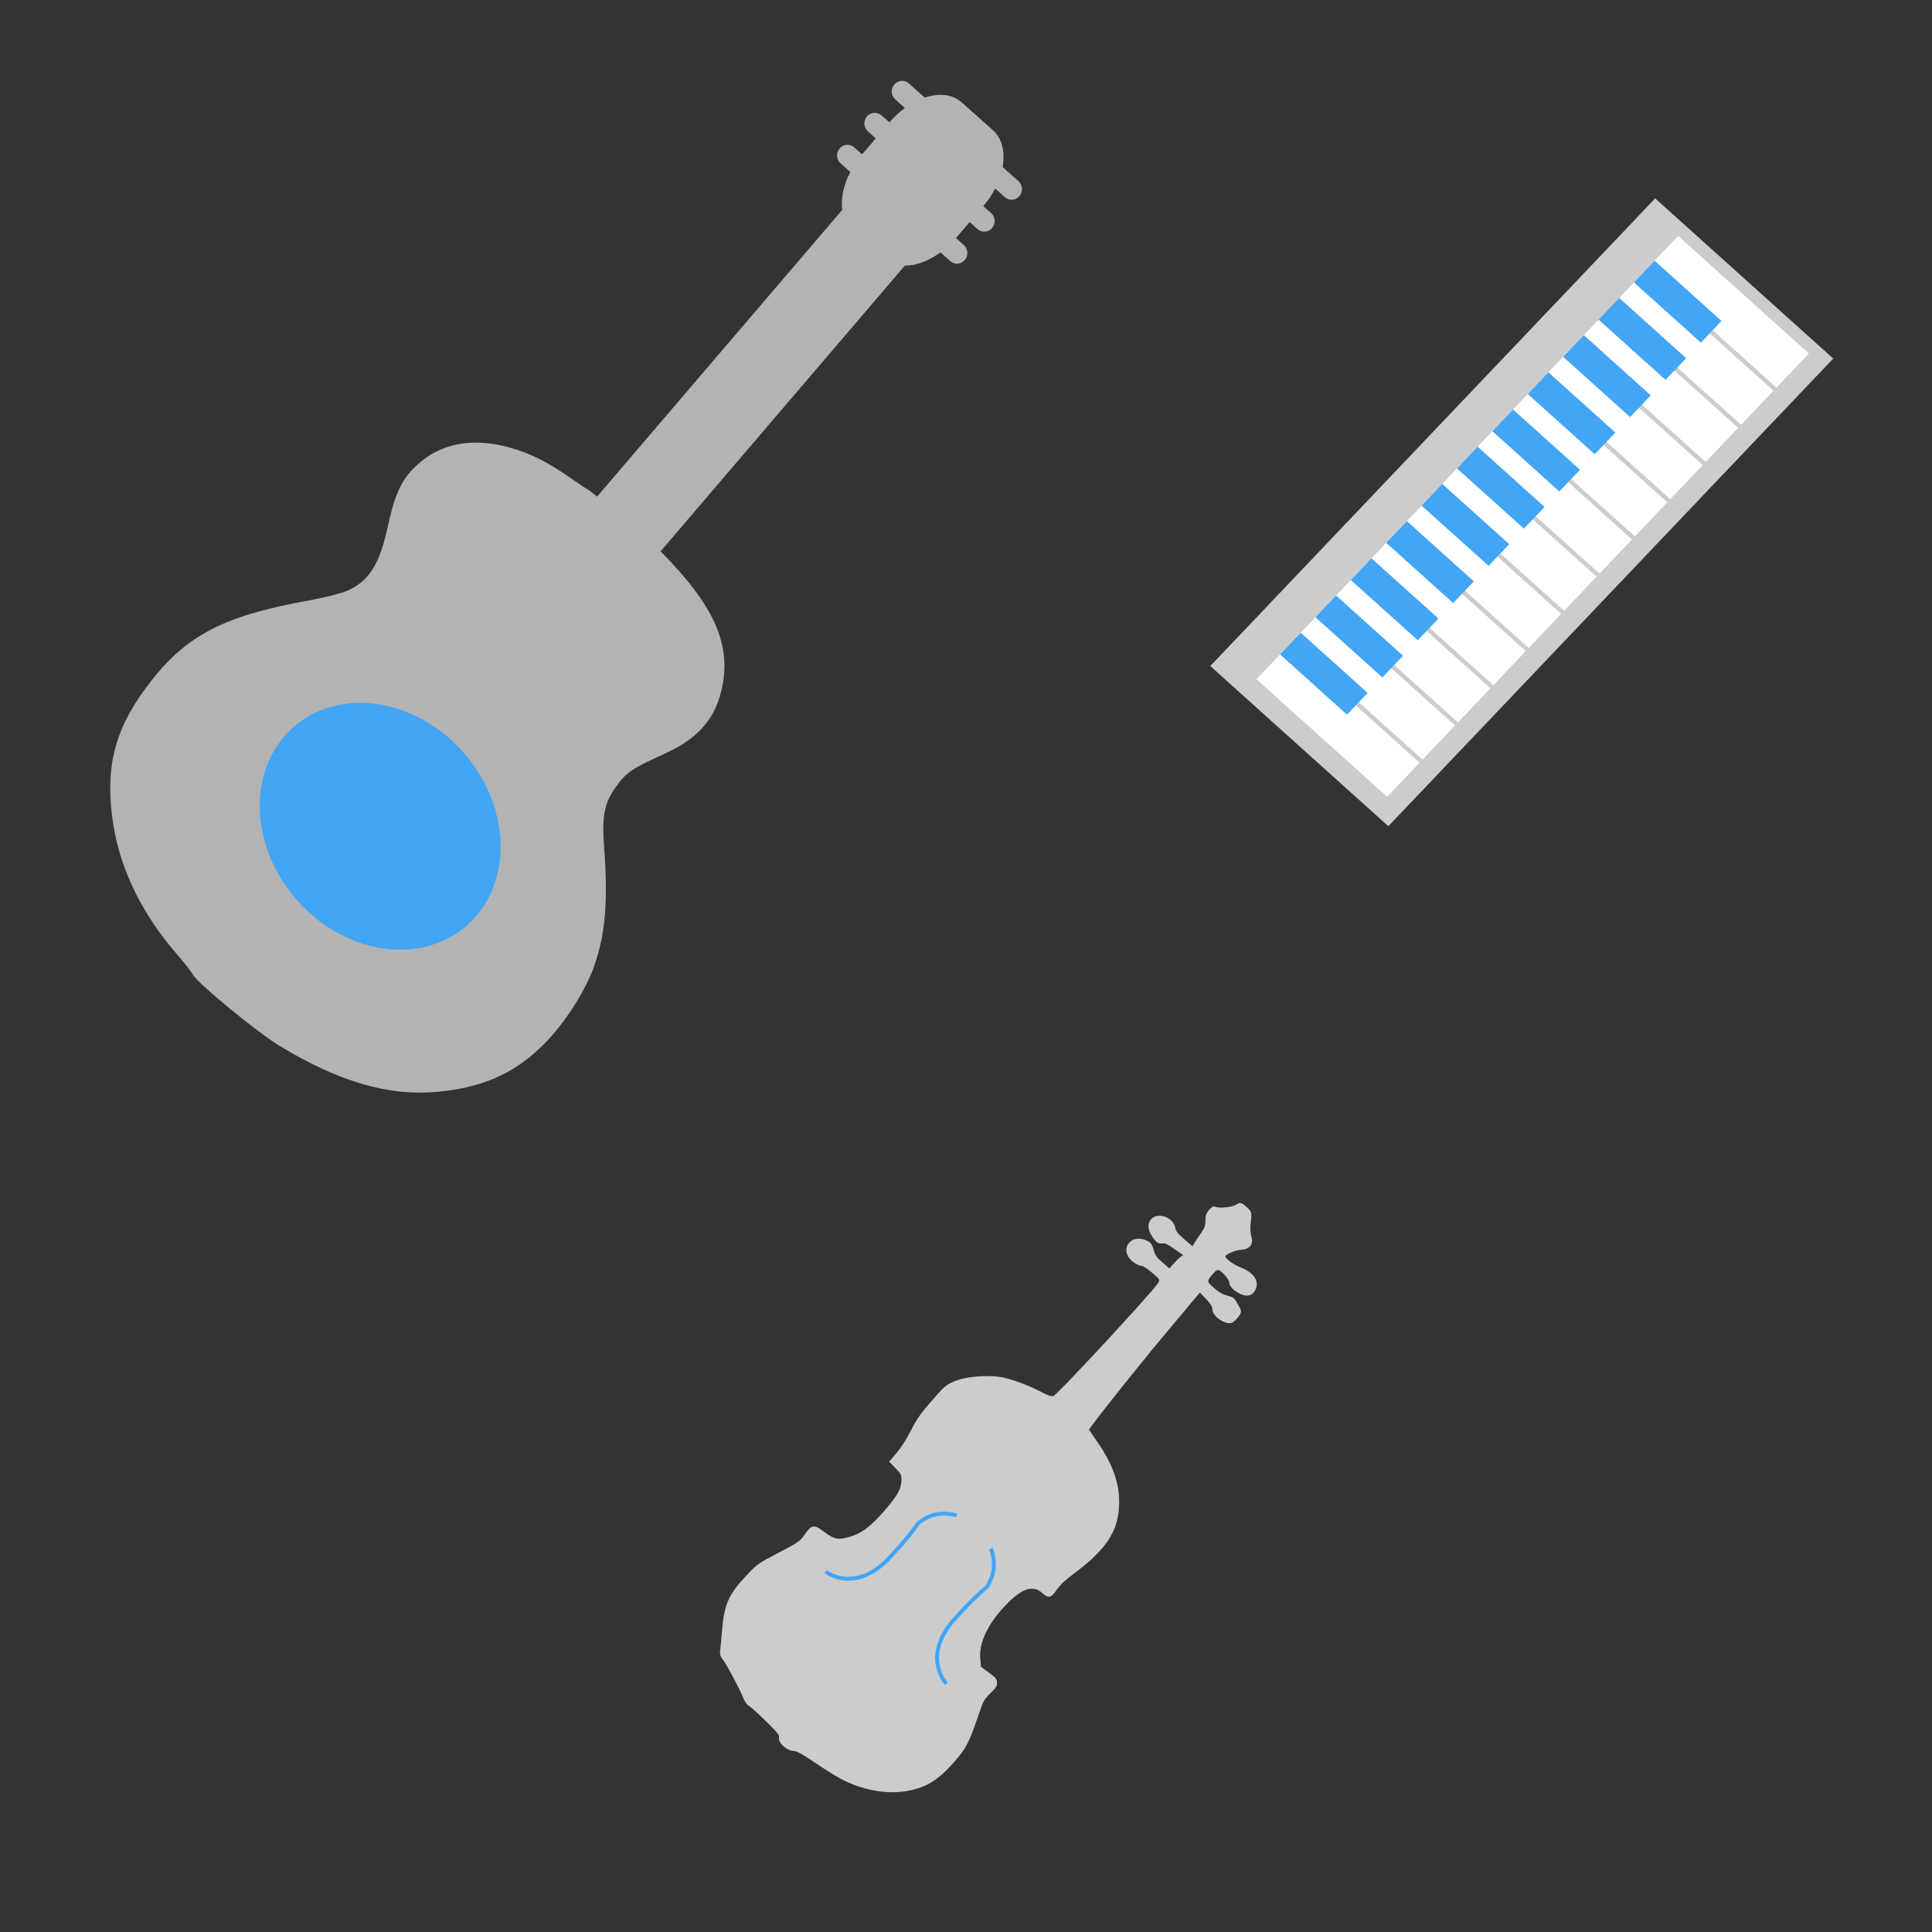
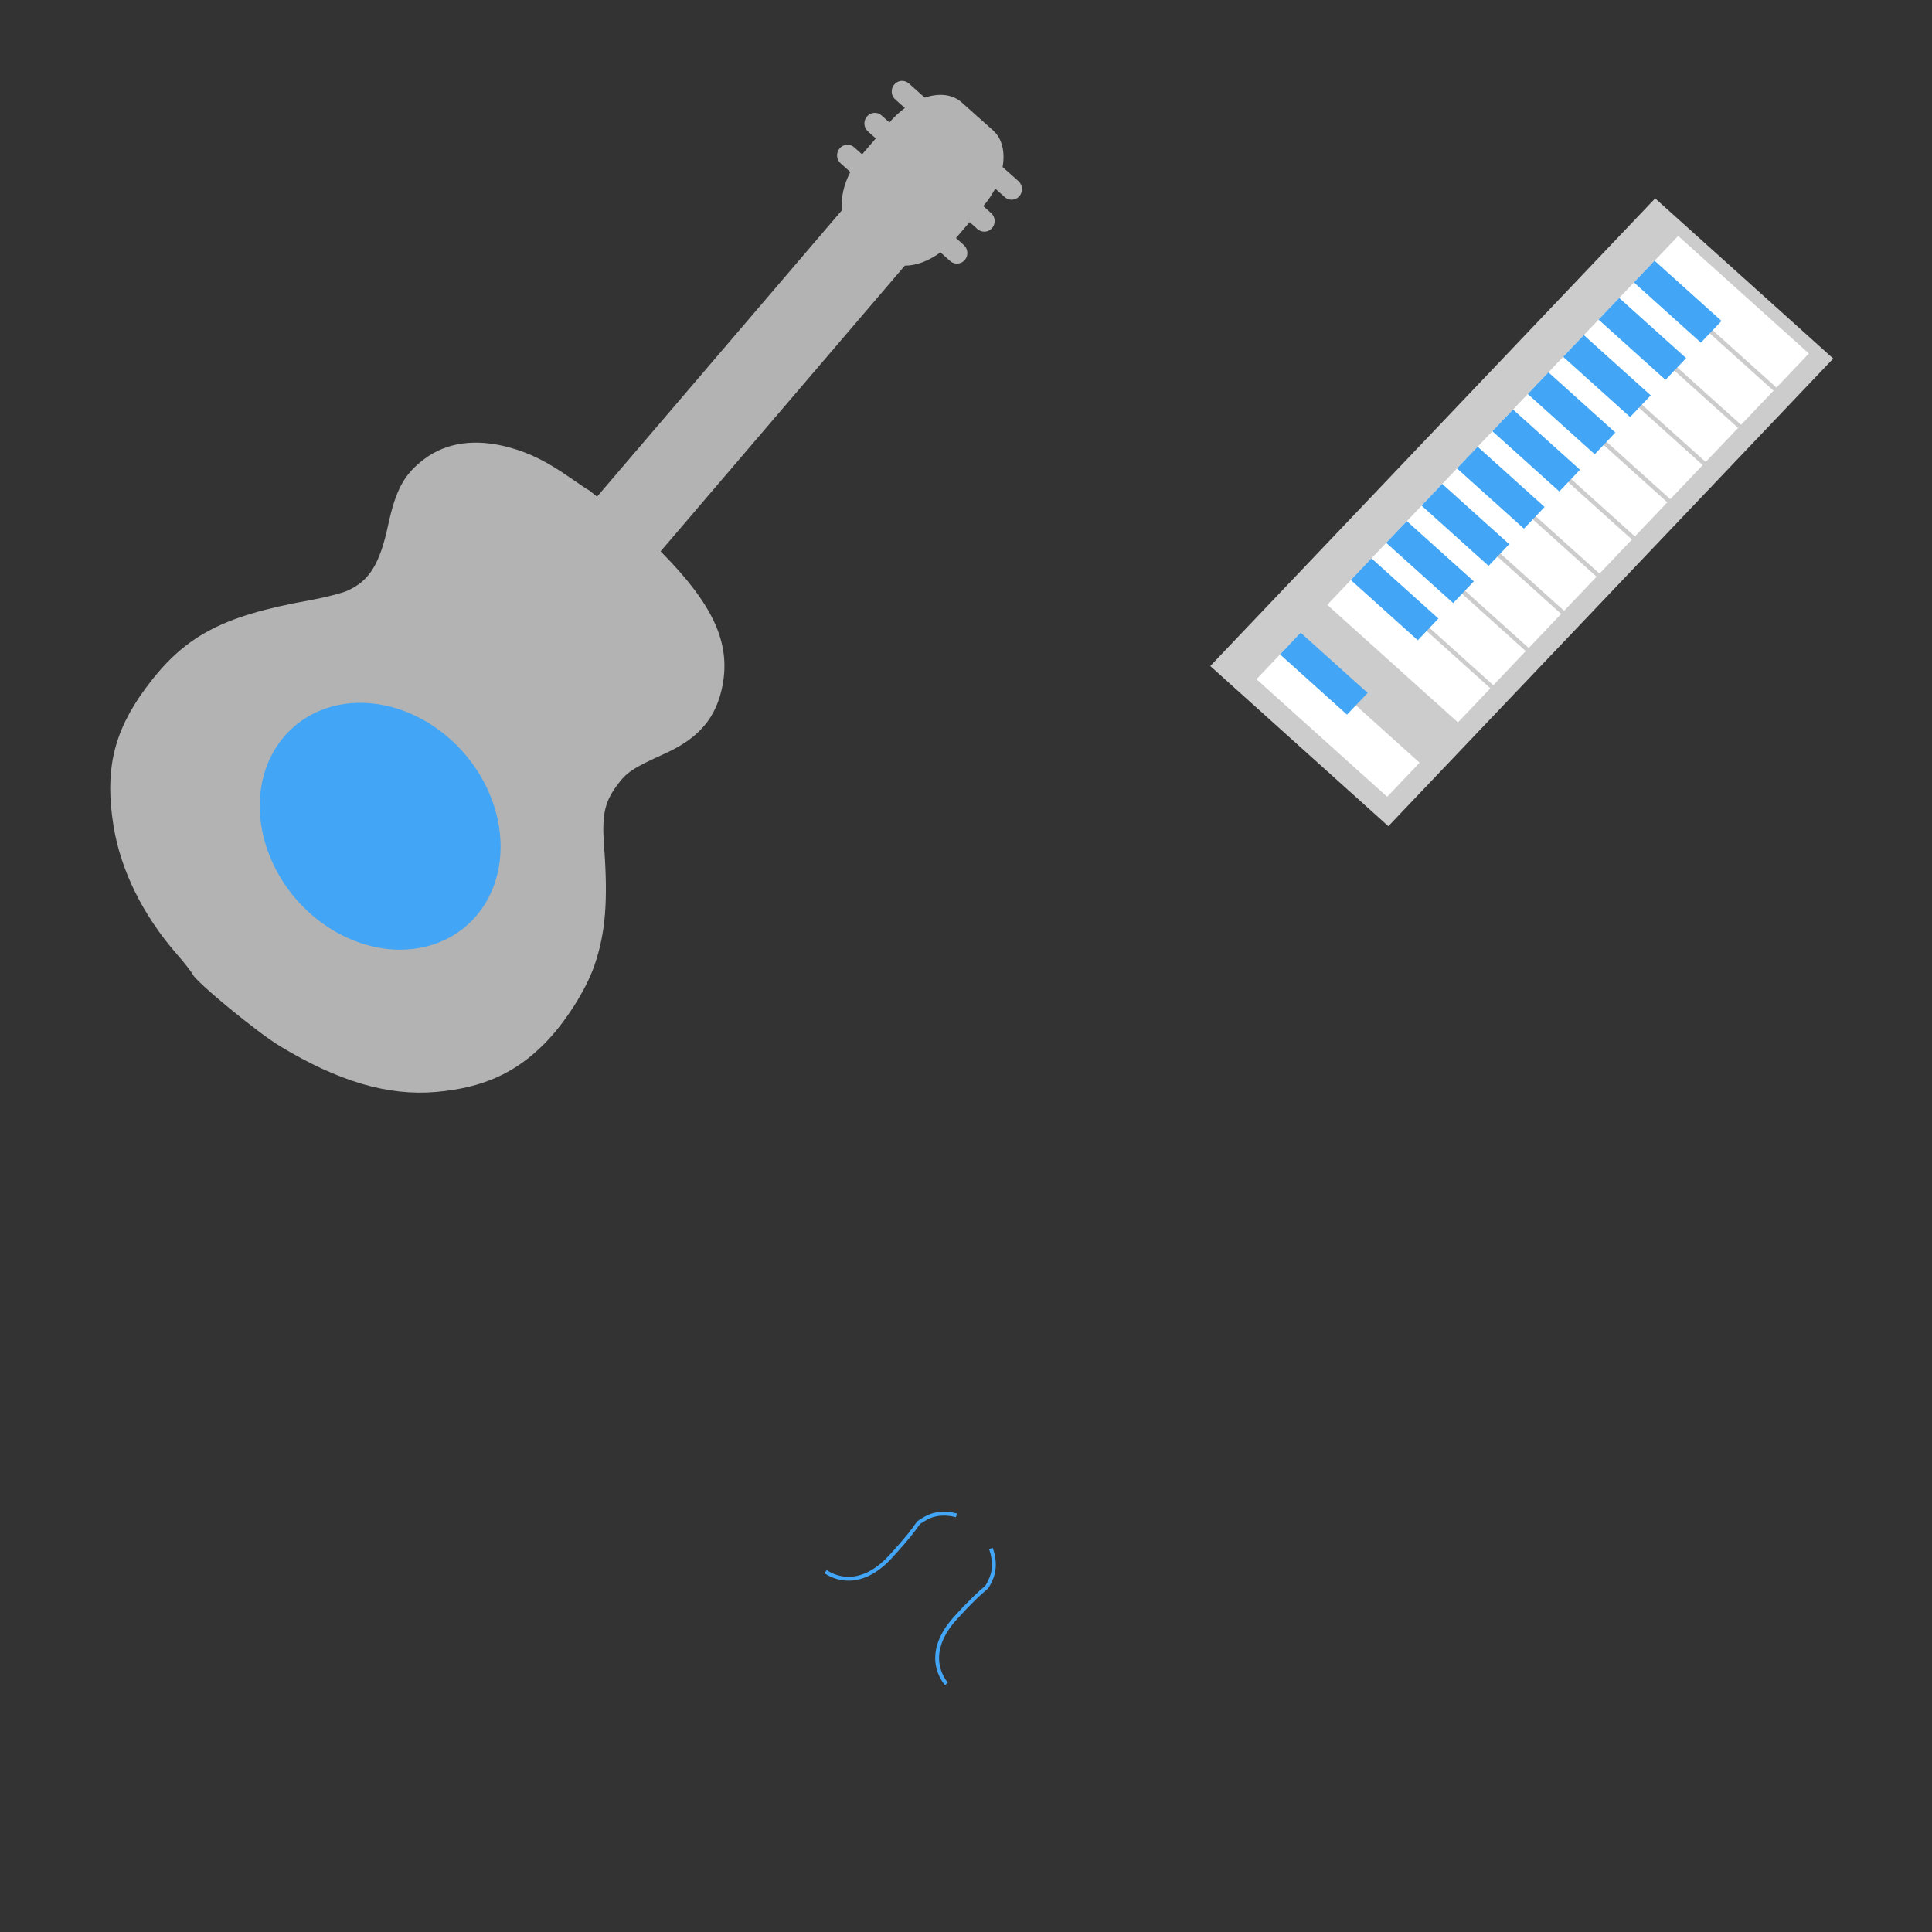
<svg xmlns="http://www.w3.org/2000/svg" xmlns:ns1="http://www.inkscape.org/namespaces/inkscape" xmlns:ns2="http://sodipodi.sourceforge.net/DTD/sodipodi-0.dtd" xmlns:ns3="http://www.openswatchbook.org/uri/2009/osb" width="500" height="500" id="svg2" version="1.1" ns1:version="0.48.5 r10040" ns2:docname="music.svg">
  <rect width="100%" height="100%" fill="#333333" stroke="none" />
  <defs id="defs4">
    <linearGradient id="linearGradient4364" ns3:paint="solid">
      <stop style="stop-color:#cccccc;stop-opacity:1;" offset="0" id="stop4366" />
    </linearGradient>
  </defs>
  <ns2:namedview id="base" pagecolor="#ffffff" bordercolor="#666666" borderopacity="1.0" ns1:pageopacity="0.0" ns1:pageshadow="2" ns1:zoom="1.036" ns1:cx="250" ns1:cy="250" ns1:document-units="px" ns1:current-layer="g4546" showgrid="true" ns1:snap-global="false" ns1:window-width="1366" ns1:window-height="705" ns1:window-x="-8" ns1:window-y="-8" ns1:window-maximized="1">
    <ns1:grid type="xygrid" id="grid2985" empspacing="5" visible="true" enabled="true" snapvisiblegridlinesonly="true" />
  </ns2:namedview>
  <g ns1:label="Layer 1" ns1:groupmode="layer" id="layer1" transform="translate(0,-552.362)">
-     <path style="fill:#b3b3b3" d="m 248.886,578.86 c -2.406,-2.146 -5.907,-2.452 -9.557,-1.235 -0.017,-0.016 -0.033,-0.03 -0.051,-0.045 l -4.048,-3.61 c -1.121,-1 -2.813,-0.883 -3.792,0.262 -0.979,1.145 -0.865,2.872 0.257,3.872 l 2.48,2.211 c -1.404,1.029 -2.747,2.275 -3.99,3.729 l -2.024,-1.805 c -1.121,-1 -2.813,-0.883 -3.792,0.262 -0.979,1.145 -0.865,2.872 0.257,3.872 l 2.024,1.805 -3.535,4.135 -2.024,-1.805 c -1.121,-1 -2.813,-0.883 -3.792,0.262 -0.979,1.145 -0.865,2.872 0.257,3.872 l 2.505,2.234 c -1.754,3.382 -2.498,6.854 -2.088,9.797 l -63.45,74.219 -1.986,-1.589 c -0.461,-0.225 -2.225,-1.376 -4.307,-2.839 -6.479,-4.553 -10.925,-6.801 -16.478,-8.318 -8.602,-2.35 -16.15,-1.329 -21.917,2.999 -5.247,3.938 -7.41,7.931 -9.405,17.208 -2.133,9.923 -4.833,14.302 -10.429,16.842 -1.485,0.674 -6.06,1.838 -10.138,2.574 -22.698,4.094 -32.349,9.318 -42.31,22.889 -8.184,11.15 -10.494,21.123 -8.169,35.48 1.855,11.46 7.575,23.044 16.337,33.104 1.93,2.216 3.806,4.587 4.161,5.304 1.046,2.117 16.712,15.007 22.487,18.503 15.205,9.205 28.077,12.992 40.476,11.91 12.04,-1.051 20.5,-4.835 28.161,-12.598 5.228,-5.298 10.608,-13.74 12.79,-20.02 2.916,-8.393 3.603,-16.794 2.543,-30.933 -0.592,-7.9 0.084,-11.286 3.115,-15.485 2.681,-3.713 4.151,-4.7 12.669,-8.56 8.848,-4.009 13.318,-9.327 14.893,-17.734 2.052,-10.951 -2.48,-20.8 -15.696,-34.218 l -0.357,-0.364 63.207,-73.935 c 2.911,0.018 6.179,-1.203 9.223,-3.434 l 2.505,2.234 c 1.121,1 2.813,0.883 3.792,-0.262 0.979,-1.145 0.865,-2.872 -0.257,-3.872 l -2.024,-1.805 3.535,-4.135 2.024,1.805 c 1.121,1 2.813,0.883 3.792,-0.262 0.979,-1.145 0.865,-2.872 -0.257,-3.872 l -2.024,-1.805 c 1.243,-1.454 2.27,-2.981 3.079,-4.541 l 2.48,2.211 c 1.121,1 2.813,0.883 3.792,-0.262 0.979,-1.145 0.865,-2.872 -0.257,-3.872 l -4.049,-3.61 c -0.017,-0.015 -0.033,-0.03 -0.051,-0.045 0.688,-3.857 -0.081,-7.359 -2.487,-9.505 l -8.097,-7.22 z" id="path3542" ns1:connector-curvature="0" />
+     <path style="fill:#b3b3b3" d="m 248.886,578.86 c -2.406,-2.146 -5.907,-2.452 -9.557,-1.235 -0.017,-0.016 -0.033,-0.03 -0.051,-0.045 l -4.048,-3.61 c -1.121,-1 -2.813,-0.883 -3.792,0.262 -0.979,1.145 -0.865,2.872 0.257,3.872 l 2.48,2.211 c -1.404,1.029 -2.747,2.275 -3.99,3.729 l -2.024,-1.805 c -1.121,-1 -2.813,-0.883 -3.792,0.262 -0.979,1.145 -0.865,2.872 0.257,3.872 l 2.024,1.805 -3.535,4.135 -2.024,-1.805 c -1.121,-1 -2.813,-0.883 -3.792,0.262 -0.979,1.145 -0.865,2.872 0.257,3.872 l 2.505,2.234 c -1.754,3.382 -2.498,6.854 -2.088,9.797 l -63.45,74.219 -1.986,-1.589 c -0.461,-0.225 -2.225,-1.376 -4.307,-2.839 -6.479,-4.553 -10.925,-6.801 -16.478,-8.318 -8.602,-2.35 -16.15,-1.329 -21.917,2.999 -5.247,3.938 -7.41,7.931 -9.405,17.208 -2.133,9.923 -4.833,14.302 -10.429,16.842 -1.485,0.674 -6.06,1.838 -10.138,2.574 -22.698,4.094 -32.349,9.318 -42.31,22.889 -8.184,11.15 -10.494,21.123 -8.169,35.48 1.855,11.46 7.575,23.044 16.337,33.104 1.93,2.216 3.806,4.587 4.161,5.304 1.046,2.117 16.712,15.007 22.487,18.503 15.205,9.205 28.077,12.992 40.476,11.91 12.04,-1.051 20.5,-4.835 28.161,-12.598 5.228,-5.298 10.608,-13.74 12.79,-20.02 2.916,-8.393 3.603,-16.794 2.543,-30.933 -0.592,-7.9 0.084,-11.286 3.115,-15.485 2.681,-3.713 4.151,-4.7 12.669,-8.56 8.848,-4.009 13.318,-9.327 14.893,-17.734 2.052,-10.951 -2.48,-20.8 -15.696,-34.218 l -0.357,-0.364 63.207,-73.935 c 2.911,0.018 6.179,-1.203 9.223,-3.434 l 2.505,2.234 c 1.121,1 2.813,0.883 3.792,-0.262 0.979,-1.145 0.865,-2.872 -0.257,-3.872 l -2.024,-1.805 3.535,-4.135 2.024,1.805 c 1.121,1 2.813,0.883 3.792,-0.262 0.979,-1.145 0.865,-2.872 -0.257,-3.872 l -2.024,-1.805 c 1.243,-1.454 2.27,-2.981 3.079,-4.541 l 2.48,2.211 c 1.121,1 2.813,0.883 3.792,-0.262 0.979,-1.145 0.865,-2.872 -0.257,-3.872 l -4.049,-3.61 c -0.017,-0.015 -0.033,-0.03 -0.051,-0.045 0.688,-3.857 -0.081,-7.359 -2.487,-9.505 l -8.097,-7.22 " id="path3542" ns1:connector-curvature="0" />
    <g id="g4508" transform="matrix(1.124,0,0,1.093,-6.316,-112.695)">
      <rect transform="matrix(0.679,-0.734,0.734,0.679,0,0)" ry="1.964" rx="0" y="729.472" x="-368.986" height="55" width="150" id="rect4506" style="fill:#cccccc;stroke:#cccccc;stroke-width:0.858;stroke-opacity:1" />
      <rect transform="matrix(0.679,-0.734,-0.734,-0.679,0,0)" ry="2.6171874e-006" y="-779.472" x="-363.986" height="40" width="10" id="rect4370" style="fill:#ffffff;stroke:#ffffff;stroke-opacity:1" />
-       <rect transform="matrix(0.679,-0.734,-0.734,-0.679,0,0)" style="fill:#ffffff;stroke:#ffffff;stroke-opacity:1" id="rect4372" width="10" height="40" x="-351.986" y="-779.472" ry="0" />
      <rect transform="matrix(0.679,-0.734,-0.734,-0.679,0,0)" ry="0" y="-779.472" x="-339.986" height="40" width="10" id="rect4374" style="fill:#ffffff;stroke:#ffffff;stroke-opacity:1" />
      <rect transform="matrix(0.679,-0.734,-0.734,-0.679,0,0)" style="fill:#ffffff;stroke:#ffffff;stroke-opacity:1" id="rect4376" width="10" height="40" x="-327.986" y="-779.472" ry="0" />
      <rect transform="matrix(0.679,-0.734,-0.734,-0.679,0,0)" ry="0" y="-779.472" x="-315.986" height="40" width="10" id="rect4378" style="fill:#ffffff;stroke:#ffffff;stroke-opacity:1" />
      <rect transform="matrix(0.679,-0.734,-0.734,-0.679,0,0)" style="fill:#ffffff;stroke:#ffffff;stroke-opacity:1" id="rect4380" width="10" height="40" x="-303.986" y="-779.472" ry="0" />
      <rect transform="matrix(0.679,-0.734,0.734,0.679,0,0)" rx="0" ry="2.5" y="739.472" x="-291.986" height="40" width="10" id="rect4370-1" style="fill:#ffffff;stroke:#ffffff;stroke-opacity:1" />
      <rect transform="matrix(0.679,-0.734,0.734,0.679,0,0)" rx="0" style="fill:#ffffff;stroke:#ffffff;stroke-opacity:1" id="rect4372-7" width="10" height="40" x="-279.986" y="739.472" ry="2.5" />
      <rect transform="matrix(0.679,-0.734,0.734,0.679,0,0)" rx="0" ry="2.5" y="739.472" x="-267.986" height="40" width="10" id="rect4374-4" style="fill:#ffffff;stroke:#ffffff;stroke-opacity:1" />
      <rect transform="matrix(0.679,-0.734,0.734,0.679,0,0)" rx="0" style="fill:#ffffff;stroke:#ffffff;stroke-opacity:1" id="rect4376-0" width="10" height="40" x="-255.986" y="739.472" ry="2.5" />
      <rect transform="matrix(0.679,-0.734,0.734,0.679,0,0)" rx="0" ry="2.5" y="739.472" x="-243.986" height="40" width="10" id="rect4378-9" style="fill:#ffffff;stroke:#ffffff;stroke-opacity:1" />
      <rect transform="matrix(0.679,-0.734,0.734,0.679,0,0)" rx="0" style="fill:#ffffff;stroke:#ffffff;stroke-opacity:1" id="rect4380-4" width="10" height="40" x="-231.986" y="739.472" ry="2.5" />
      <rect transform="matrix(0.679,-0.734,0.734,0.679,0,0)" rx="0" ry="2.5" y="739.472" x="-355.986" height="20" width="6" id="rect4415" style="fill:#42a5f5;fill-opacity:1;stroke:#42a5f5;stroke-opacity:1" />
-       <rect transform="matrix(0.679,-0.734,0.734,0.679,0,0)" rx="0" ry="2.5" y="739.472" x="-343.986" height="20" width="6" id="rect4415-8" style="fill:#42a5f5;fill-opacity:1;stroke:#42a5f5;stroke-opacity:1" />
      <rect transform="matrix(0.679,-0.734,0.734,0.679,0,0)" rx="0" ry="2.5" y="739.472" x="-331.986" height="20" width="6" id="rect4415-82" style="fill:#42a5f5;fill-opacity:1;stroke:#42a5f5;stroke-opacity:1" />
      <rect transform="matrix(0.679,-0.734,0.734,0.679,0,0)" rx="0" ry="2.5" y="739.472" x="-319.986" height="20" width="6" id="rect4415-8-4" style="fill:#42a5f5;fill-opacity:1;stroke:#42a5f5;stroke-opacity:1" />
      <rect transform="matrix(0.679,-0.734,0.734,0.679,0,0)" style="fill:#42a5f5;fill-opacity:1;stroke:#42a5f5;stroke-opacity:1" id="rect4456" width="6" height="20" x="-307.986" y="739.472" ry="2.5" rx="0" />
      <rect transform="matrix(0.679,-0.734,0.734,0.679,0,0)" style="fill:#42a5f5;fill-opacity:1;stroke:#42a5f5;stroke-opacity:1" id="rect4458" width="6" height="20" x="-295.986" y="739.472" ry="2.5" rx="0" />
      <rect transform="matrix(0.679,-0.734,0.734,0.679,0,0)" rx="0" ry="2.5" y="739.472" x="-283.986" height="20" width="6" id="rect4460" style="fill:#42a5f5;fill-opacity:1;stroke:#42a5f5;stroke-opacity:1" />
      <rect transform="matrix(0.679,-0.734,0.734,0.679,0,0)" rx="0" ry="2.5" y="739.472" x="-271.986" height="20" width="6" id="rect4462" style="fill:#42a5f5;fill-opacity:1;stroke:#42a5f5;stroke-opacity:1" />
      <rect transform="matrix(0.679,-0.734,0.734,0.679,0,0)" style="fill:#42a5f5;fill-opacity:1;stroke:#42a5f5;stroke-opacity:1" id="rect4464" width="6" height="20" x="-259.986" y="739.472" ry="2.5" rx="0" />
      <rect transform="matrix(0.679,-0.734,0.734,0.679,0,0)" style="fill:#42a5f5;fill-opacity:1;stroke:#42a5f5;stroke-opacity:1" id="rect4466" width="6" height="20" x="-247.986" y="739.472" ry="2.5" rx="0" />
      <rect transform="matrix(0.679,-0.734,0.734,0.679,0,0)" style="fill:#42a5f5;fill-opacity:1;stroke:#42a5f5;stroke-opacity:1" id="rect4466-5" width="6" height="20" x="-235.986" y="739.472" ry="2.5" rx="0" />
    </g>
    <path ns2:type="arc" style="fill:#42a5f5;fill-opacity:1;stroke:#42a5f5;stroke-opacity:1" id="path4534" ns2:cx="125" ns2:cy="220" ns2:rx="45" ns2:ry="40" d="m 170,220 a 45,40 0 1 1 -90,0 45,40 0 1 1 90,0 z" transform="matrix(0.599,0.437,-0.373,0.617,105.576,575.832)" />
    <g id="g4546" transform="translate(-10.618,-1.931)">
-       <path ns1:connector-curvature="0" id="path3594" d="m 212.408,1004.048 c 0.12,-0.822 -0.242,-1.288 -3.474,-4.478 -1.984,-1.958 -3.952,-3.732 -4.373,-3.941 -0.455,-0.226 -1.023,-1.028 -1.398,-1.975 -0.95,-2.395 -4.5,-9.023 -5.393,-10.069 -0.508,-0.595 -0.719,-1.322 -0.6,-2.065 0.101,-0.63 0.316,-2.846 0.476,-4.924 0.534,-6.916 1.632,-9.463 6.181,-14.333 2.802,-3 2.949,-3.105 8.37,-5.953 5.207,-2.736 5.587,-2.999 6.747,-4.673 1.817,-2.621 2.277,-2.69 4.869,-0.728 2.458,1.861 3.544,2.116 6.187,1.452 3.372,-0.847 5.933,-2.681 9.518,-6.815 3.583,-4.131 4.583,-5.935 4.59,-8.273 0.004,-1.35 -0.2,-1.757 -1.566,-3.134 l -1.57,-1.582 1.791,-2.066 c 1.138,-1.313 2.488,-3.418 3.703,-5.777 1.63,-3.163 2.419,-4.296 5.347,-7.673 3.233,-3.729 3.565,-4.022 5.639,-4.985 2.98,-1.383 9.18,-1.875 12.959,-1.028 2.875,0.644 6.927,2.227 10.298,4.023 1.114,0.593 2.175,0.903 2.561,0.749 1.223,-0.488 26.351,-27.63 27.324,-29.514 0.456,-0.883 0.415,-0.952 -1.652,-2.728 -1.428,-1.228 -2.41,-1.837 -3.01,-1.867 -0.499,-0.025 -1.474,-0.55 -2.217,-1.194 -3.385,-2.936 -0.162,-6.988 3.853,-4.843 0.782,0.418 1.106,0.913 1.443,2.201 0.364,1.392 0.745,1.932 2.352,3.325 l 1.918,1.663 1.169,-1.341 c 0.643,-0.737 1.511,-1.576 1.928,-1.864 l 0.759,-0.523 -2.338,-1.665 c -1.716,-1.222 -2.592,-1.635 -3.293,-1.551 -1.091,0.13 -1.569,-0.21 -2.669,-1.903 -1.002,-1.542 -1.073,-3.003 -0.196,-4.015 1.587,-1.83 5.403,-0.536 5.927,2.009 0.22,1.07 0.645,1.621 2.484,3.215 l 2.218,1.924 0.534,-0.901 c 0.293,-0.495 1.095,-1.707 1.781,-2.692 0.98,-1.407 1.233,-2.121 1.183,-3.33 -0.05,-1.177 0.164,-1.802 0.908,-2.66 0.568,-0.655 1.103,-1.009 1.286,-0.85 0.652,0.565 4.404,0.294 5.543,-0.401 1.127,-0.688 1.225,-0.671 2.507,0.441 1.412,1.225 1.426,1.28 1.068,4.305 -0.126,1.067 -0.031,2.567 0.213,3.332 0.582,1.832 -0.38,3.054 -2.492,3.169 -1.551,0.085 -4.14,1.215 -4.255,1.858 -0.119,0.667 2.163,2.356 4.272,3.163 2.923,1.118 4.41,3.16 3.688,5.062 -0.576,1.519 -1.684,2.095 -3.143,1.634 -1.667,-0.527 -3.433,-2.062 -3.398,-2.955 0.032,-0.824 -1.702,-2.978 -2.752,-3.418 -0.6,-0.251 -0.936,-0.08 -1.804,0.922 -1.754,2.023 -1.74,2.216 0.284,3.972 1.247,1.082 2.299,1.686 3.441,1.977 1.607,0.41 1.668,0.46 2.674,2.195 0.95,1.638 0.972,1.857 0.287,2.812 -0.409,0.57 -1.063,1.263 -1.453,1.541 -1.39,0.989 -5.04,-1.307 -5.074,-3.192 -0.013,-0.746 -0.476,-1.5 -1.723,-2.813 l -1.704,-1.793 -8.881,10.597 c -7.677,9.16 -20.111,24.823 -20.007,25.204 0.019,0.07 1.086,1.646 2.372,3.503 3.367,4.863 5.154,9.444 5.397,13.833 0.438,7.897 -2.518,12.973 -11.428,19.619 -2.52,1.88 -3.656,2.942 -4.636,4.332 -1.507,2.138 -1.884,2.21 -3.644,0.695 -2.459,-2.116 -5.492,-1.037 -9.734,3.464 -4.542,4.819 -6.847,9.734 -6.464,13.785 l 0.212,2.245 2.036,1.477 c 1.753,1.272 2.043,1.615 2.089,2.471 0.045,0.847 -0.201,1.239 -1.668,2.651 -1.566,1.508 -1.826,1.963 -2.892,5.07 -2.702,7.875 -3.283,9.023 -6.348,12.558 -4.092,4.719 -7.125,6.635 -11.958,7.553 -5.47,1.039 -12.01,-0.178 -17.647,-3.285 -1.343,-0.74 -4.321,-2.617 -6.619,-4.173 -3.134,-2.121 -4.463,-2.836 -5.315,-2.862 -1.634,-0.05 -3.775,-1.956 -3.594,-3.199 l 0,0 z" style="fill:#cccccc;stroke:#cccccc;stroke-width:0.381;stroke-opacity:1" />
      <path ns1:connector-curvature="0" id="path4540" d="m 255.568,990.07 c 0,0 -6.77,-7.065 2.355,-17.073 9.125,-10.008 7.359,-6.182 9.125,-10.008 1.766,-3.827 0,-7.948 0,-7.948" style="fill:none;stroke:#42a5f5;stroke-width:1px;stroke-linecap:butt;stroke-linejoin:miter;stroke-opacity:1" />
      <path ns1:transform-center-y="-2.9416603" ns1:transform-center-x="9.323065" style="fill:none;stroke:#42a5f5;stroke-width:1px;stroke-linecap:butt;stroke-linejoin:miter;stroke-opacity:1" d="m 224.285,961.006 c 0,0 7.634,6.121 16.799,-3.85 9.165,-9.972 5.509,-7.875 9.165,-9.972 3.656,-2.097 7.917,-0.7 7.917,-0.7" id="path4544" ns1:connector-curvature="0" />
    </g>
  </g>
</svg>